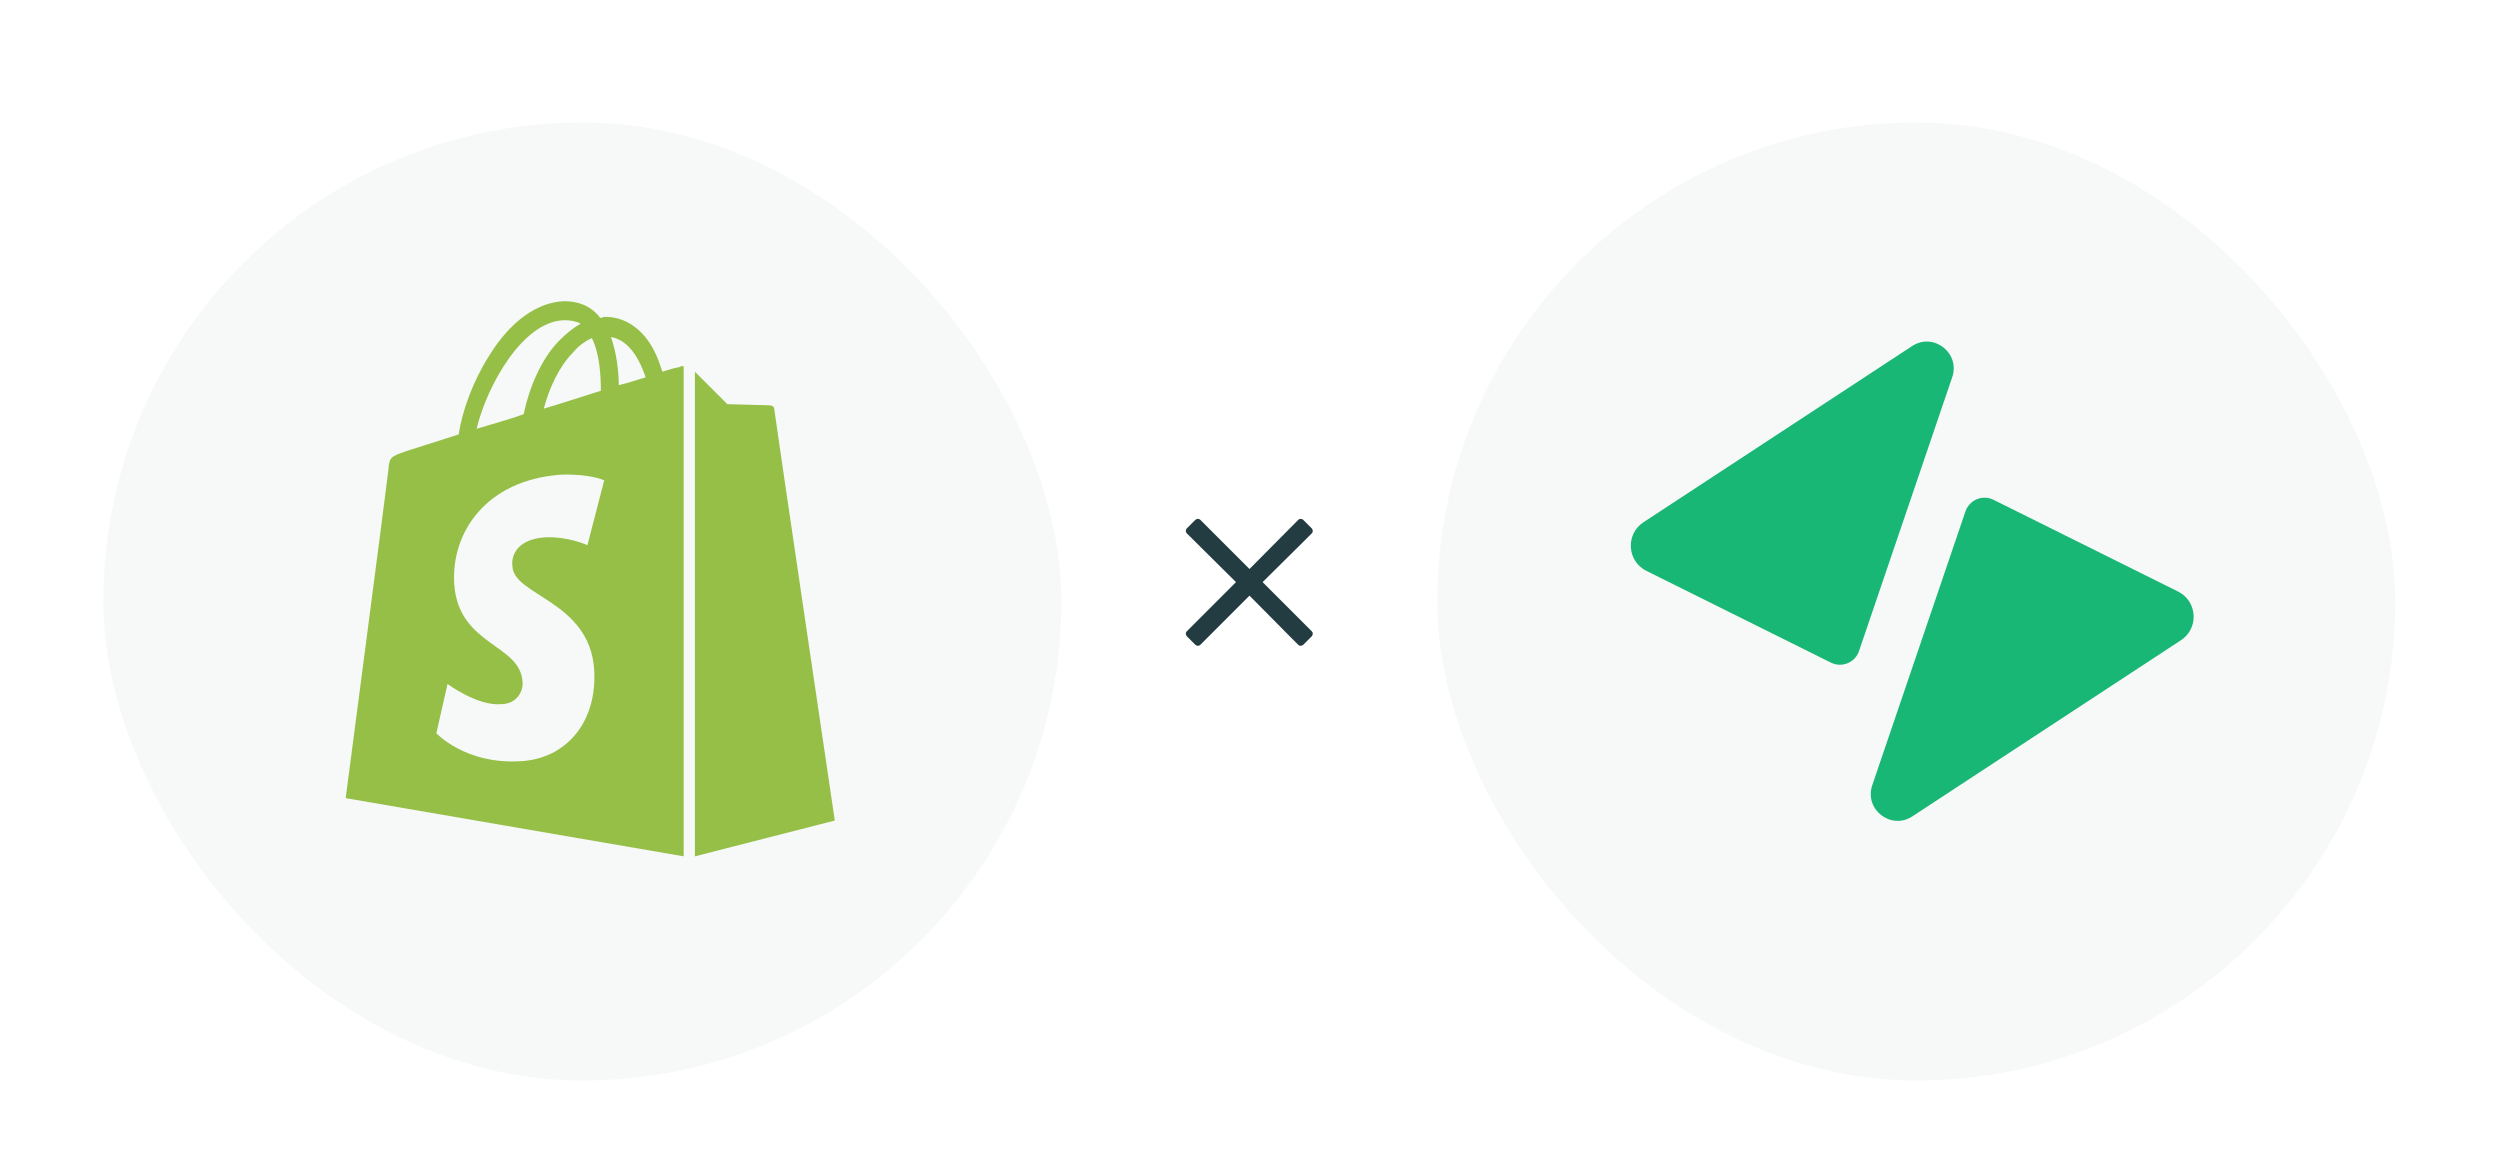
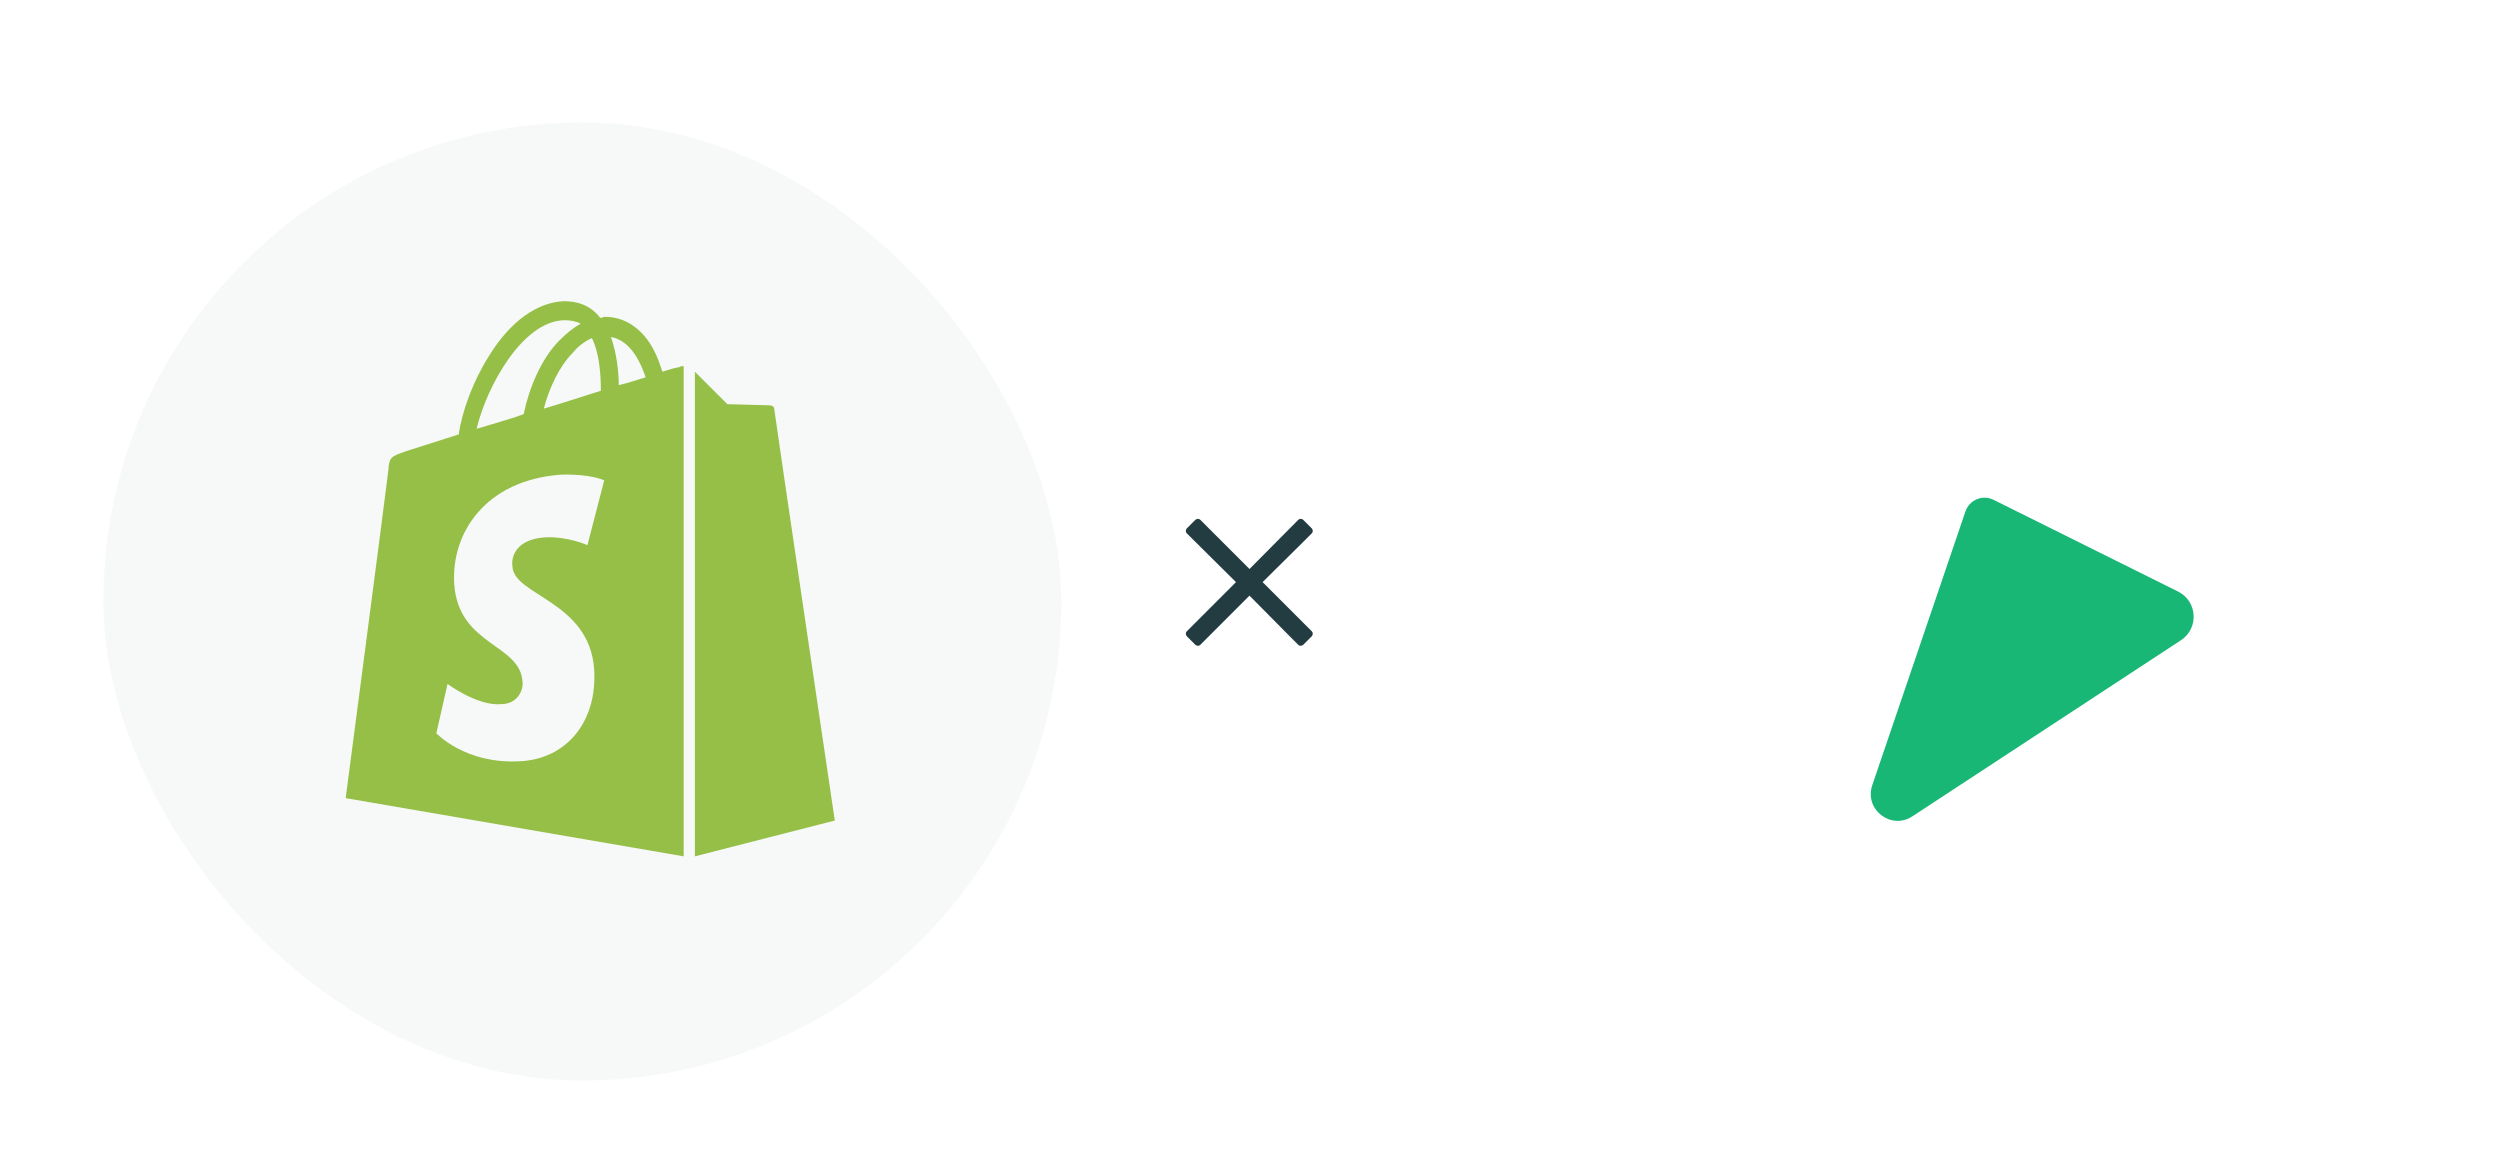
<svg xmlns="http://www.w3.org/2000/svg" width="249" height="116" viewBox="0 0 249 116" fill="none">
  <g clip-path="url(#clip0_116_3210)">
    <g filter="url(#filter0_d_116_3210)">
      <rect x="8.43" y="8.43" width="99.141" height="99.141" rx="49.57" fill="#F7F8F8" />
      <rect x="8.43" y="8.43" width="99.141" height="99.141" rx="49.57" stroke="white" stroke-width="3.718" />
    </g>
    <rect width="48.715" height="55.292" transform="translate(34.43 30)" fill="#F7F8F8" />
    <path d="M77.125 40.813C77.125 41.036 83.145 81.725 83.145 81.725L69.21 85.292V37.023C70.102 37.915 72.443 40.256 72.443 40.256C72.443 40.256 76.345 40.367 76.568 40.367C76.902 40.367 77.125 40.479 77.125 40.813ZM65.977 37.023C66.981 36.688 67.538 36.577 67.65 36.577C67.761 36.466 67.984 36.466 68.095 36.466V85.292L34.43 79.495C34.43 79.495 38.554 48.059 38.666 46.944C38.777 45.495 38.889 45.495 40.449 44.938C40.449 44.938 42.567 44.269 45.689 43.266C46.023 40.925 47.138 37.915 48.699 35.462C50.817 32.007 53.492 30.111 56.167 30C57.617 30 58.731 30.446 59.623 31.449C59.623 31.561 59.735 31.561 59.846 31.672C59.958 31.672 60.069 31.561 60.181 31.561C60.181 31.561 60.181 31.561 60.292 31.561C62.299 31.561 64.082 32.787 65.197 35.016C65.531 35.685 65.754 36.354 65.977 37.023ZM59.846 38.918C59.846 37.469 59.735 35.239 58.954 33.679C58.174 34.013 57.505 34.571 57.059 35.128C55.722 36.466 54.718 38.584 54.161 40.702C56.056 40.144 58.063 39.475 59.846 38.918ZM56.167 31.895C52.043 32.007 48.476 38.472 47.472 42.708C48.922 42.262 50.594 41.816 52.154 41.259C52.712 38.584 53.938 35.685 55.722 33.902C56.39 33.233 57.059 32.675 57.84 32.23C57.394 32.007 56.836 31.895 56.279 31.895H56.167ZM51.04 56.42C50.928 55.862 51.04 53.744 54.272 53.521C56.613 53.41 58.508 54.302 58.508 54.302L60.181 47.836C60.181 47.836 58.731 47.167 55.833 47.279C48.364 47.836 44.908 53.075 45.243 58.203C45.689 64.335 51.82 64.112 52.043 67.902C52.154 68.794 51.486 70.131 49.925 70.131C47.584 70.354 44.574 68.125 44.574 68.125L43.459 73.03C43.459 73.03 46.358 76.151 51.82 75.817C56.39 75.594 59.512 71.915 59.177 66.675C58.731 59.876 51.151 59.318 51.04 56.42ZM61.63 38.361C62.633 38.138 63.525 37.803 64.305 37.58C63.859 36.243 62.856 33.902 60.849 33.567C61.407 35.128 61.63 37.023 61.63 38.361Z" fill="#95BF47" />
    <path d="M125.755 57.98L129.831 53.943L130.663 53.112C130.781 52.994 130.781 52.796 130.663 52.637L129.792 51.767C129.634 51.648 129.436 51.648 129.317 51.767L124.449 56.674L119.542 51.767C119.423 51.648 119.225 51.648 119.067 51.767L118.196 52.637C118.077 52.796 118.077 52.994 118.196 53.112L123.104 57.98L118.196 62.888C118.077 63.006 118.077 63.204 118.196 63.362L119.067 64.233C119.225 64.352 119.423 64.352 119.542 64.233L124.449 59.326L128.486 63.402L129.317 64.233C129.436 64.352 129.634 64.352 129.792 64.233L130.663 63.362C130.781 63.204 130.781 63.006 130.663 62.888L125.755 57.98Z" fill="#233C42" />
    <g filter="url(#filter1_d_116_3210)">
-       <rect x="141.289" y="8.43" width="99.141" height="99.141" rx="49.57" fill="#F7F8F8" />
      <rect x="141.289" y="8.43" width="99.141" height="99.141" rx="49.57" stroke="white" stroke-width="3.718" />
    </g>
    <g clip-path="url(#clip1_116_3210)">
-       <path d="M194.44 37.574L185.158 64.843C185.066 65.115 184.917 65.363 184.72 65.572C184.524 65.782 184.286 65.946 184.021 66.056C183.756 66.165 183.471 66.216 183.185 66.207C182.899 66.197 182.618 66.125 182.362 65.998L163.979 56.858C162.047 55.898 161.887 53.197 163.691 52.014L190.449 34.467C192.576 33.072 195.261 35.162 194.44 37.574Z" fill="#19B776" />
      <path d="M186.478 78.204L195.76 50.934C195.852 50.663 196.002 50.414 196.198 50.205C196.394 49.996 196.632 49.831 196.896 49.722C197.161 49.612 197.446 49.561 197.732 49.571C198.018 49.581 198.299 49.652 198.555 49.78L216.939 58.92C218.87 59.88 219.031 62.581 217.226 63.764L190.469 81.311C188.342 82.706 185.657 80.616 186.478 78.204Z" fill="#19B776" />
    </g>
  </g>
  <defs>
    <filter id="filter0_d_116_3210" x="-8.677" y="-6.771" width="133.353" height="133.353" filterUnits="userSpaceOnUse" color-interpolation-filters="sRGB">
      <feFlood flood-opacity="0" result="BackgroundImageFix" />
      <feColorMatrix in="SourceAlpha" type="matrix" values="0 0 0 0 0 0 0 0 0 0 0 0 0 0 0 0 0 0 127 0" result="hardAlpha" />
      <feOffset dy="1.906" />
      <feGaussianBlur stdDeviation="7.624" />
      <feComposite in2="hardAlpha" operator="out" />
      <feColorMatrix type="matrix" values="0 0 0 0 0 0 0 0 0 0 0 0 0 0 0 0 0 0 0.15 0" />
      <feBlend mode="normal" in2="BackgroundImageFix" result="effect1_dropShadow_116_3210" />
      <feBlend mode="normal" in="SourceGraphic" in2="effect1_dropShadow_116_3210" result="shape" />
    </filter>
    <filter id="filter1_d_116_3210" x="124.182" y="-6.771" width="133.353" height="133.353" filterUnits="userSpaceOnUse" color-interpolation-filters="sRGB">
      <feFlood flood-opacity="0" result="BackgroundImageFix" />
      <feColorMatrix in="SourceAlpha" type="matrix" values="0 0 0 0 0 0 0 0 0 0 0 0 0 0 0 0 0 0 127 0" result="hardAlpha" />
      <feOffset dy="1.906" />
      <feGaussianBlur stdDeviation="7.624" />
      <feComposite in2="hardAlpha" operator="out" />
      <feColorMatrix type="matrix" values="0 0 0 0 0 0 0 0 0 0 0 0 0 0 0 0 0 0 0.15 0" />
      <feBlend mode="normal" in2="BackgroundImageFix" result="effect1_dropShadow_116_3210" />
      <feBlend mode="normal" in="SourceGraphic" in2="effect1_dropShadow_116_3210" result="shape" />
    </filter>
    <clipPath id="clip0_116_3210">
      <rect width="248.859" height="116" fill="white" />
    </clipPath>
    <clipPath id="clip1_116_3210">
      <rect width="56.059" height="47.778" fill="white" transform="translate(162.429 34)" />
    </clipPath>
  </defs>
</svg>